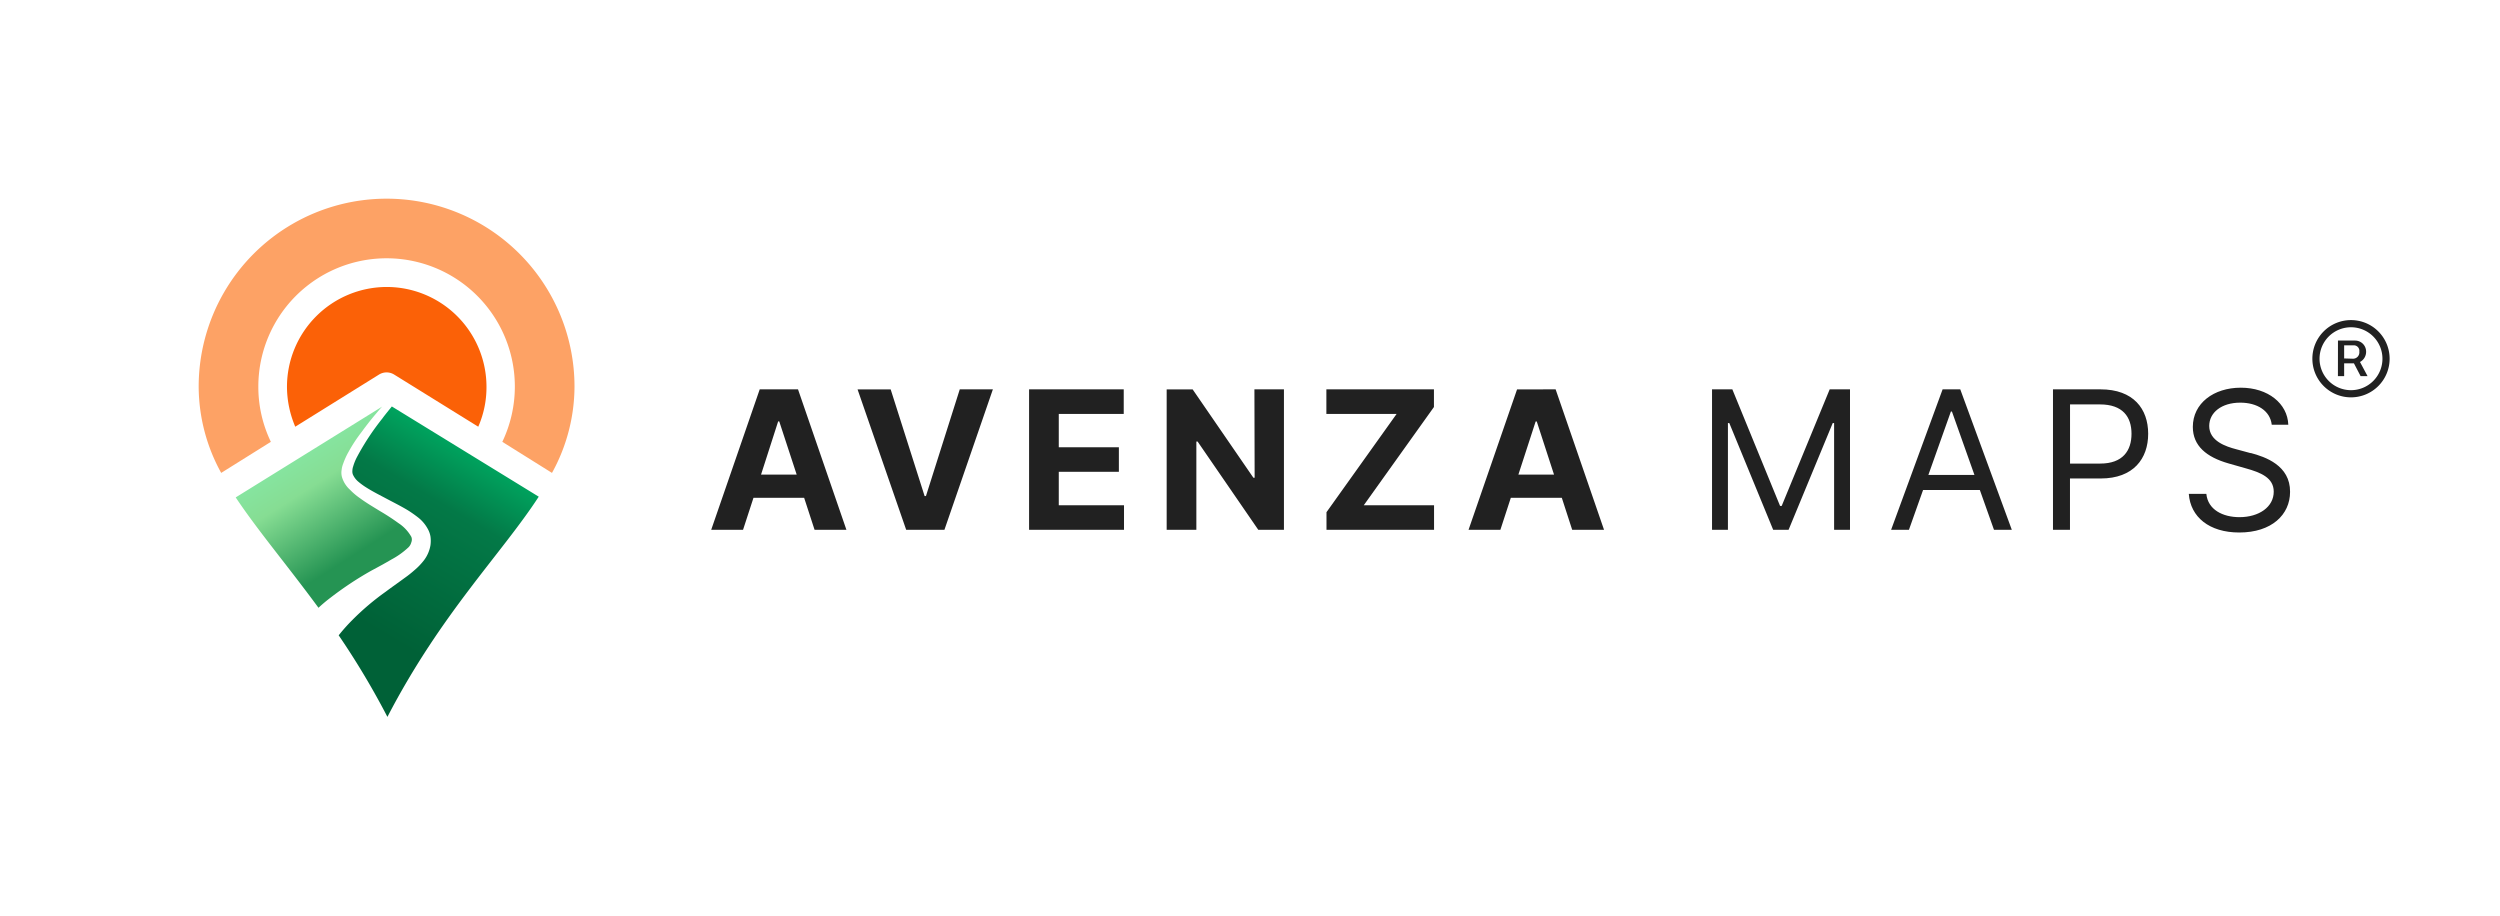
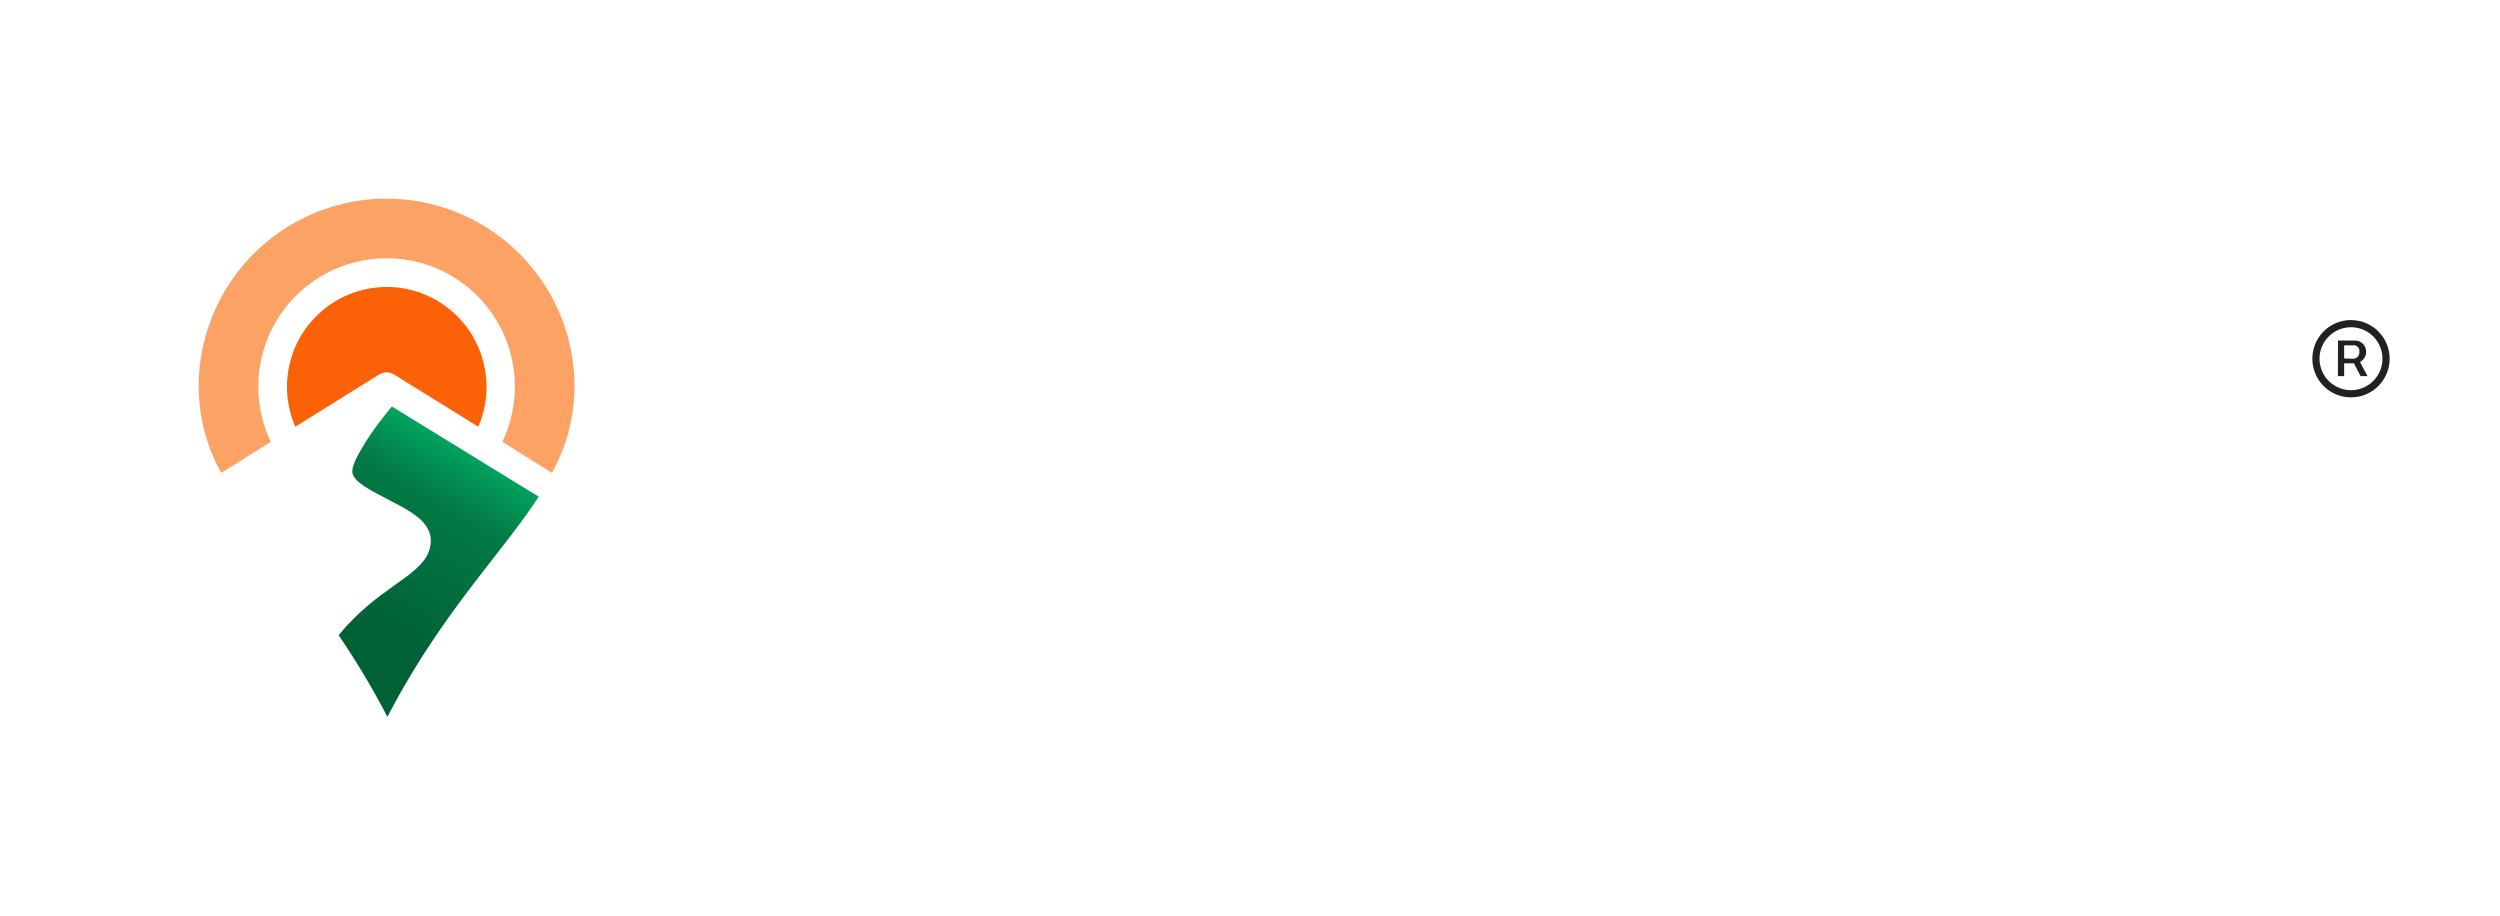
<svg xmlns="http://www.w3.org/2000/svg" viewBox="0 0 453 166">
  <defs>
    <style>.cls-1{fill:none;opacity:0;}.cls-2{fill:#212121;}.cls-3{fill:url(#Безымянный_градиент);}.cls-4{fill:url(#Безымянный_градиент_2);}.cls-5{fill:#fb6107;}.cls-6{fill:#fda265;}</style>
    <linearGradient id="Безымянный_градиент" x1="84.04" y1="86.54" x2="65.55" y2="55.29" gradientTransform="matrix(1, 0, 0, -1, 0, 168)" gradientUnits="userSpaceOnUse">
      <stop offset="0" stop-color="#00a35e" />
      <stop offset="0.29" stop-color="#037947" />
      <stop offset="1" stop-color="#006137" />
    </linearGradient>
    <linearGradient id="Безымянный_градиент_2" x1="56.06" y1="86" x2="66.81" y2="69.1" gradientTransform="matrix(1, 0, 0, -1, 0, 168)" gradientUnits="userSpaceOnUse">
      <stop offset="0" stop-color="#86e49f" />
      <stop offset="0.27" stop-color="#86dd93" />
      <stop offset="1" stop-color="#259453" />
    </linearGradient>
  </defs>
  <g id="Слой_2" data-name="Слой 2">
    <g id="am_logo_colour_h_rgb">
      <g id="_03_Symbol_Full_Name_Right_01_Color" data-name="03 Symbol + Full Name Right / 01 Color">
-         <rect id="Clear_space" data-name="Clear space" class="cls-1" width="453" height="166" />
        <g id="Text">
-           <path class="cls-2" d="M137.66,70.55,128.87,96h5.77l1.89-5.8h9.18L147.6,96h5.77L144.6,70.55ZM137.9,86,141,76.36h.2L144.36,86Zm29.88,3.89h-.24l-6.15-19.33h-6L164.2,96h6.93l8.78-25.45h-6Zm24.07-4.4h10.89V81.05H191.85V75h11.77V70.55H186.47V96h17.2V91.56H191.85Zm35.49,1.07h-.23l-11-16H211.4V96h5.38V80H217L228,96h4.65V70.55h-5.35Zm32.49-12.81V70.55H240.34V75h12.73L240.36,92.81V96h19.49V91.56H247.11Zm15.06-3.19L266.1,96h5.77l1.89-5.8H283l1.88,5.8h5.77l-8.77-25.45ZM275.13,86l3.13-9.63h.2L281.59,86Zm47.71,5.68h-.29L313.9,70.55h-3.68V96h2.88V76.66h.25L321.3,96h2.79l8-19.34h.25V96h2.88V70.55h-3.68ZM352,70.55,342.67,96h3.23l2.56-7.21h10.29L361.31,96h3.23L355.2,70.55Zm-2.58,15.51,4.08-11.49h.19l4.08,11.49Zm31.18-15.51H372V96h3.08V86.7h5.57c5.93,0,8.6-3.6,8.6-8.1S386.59,70.55,380.61,70.55ZM380.56,84h-5.47V73.28h5.42c4.14,0,5.72,2.26,5.72,5.32S384.65,84,380.56,84Zm27.26-1.89-2.59-.7c-1.89-.49-4.92-1.49-4.92-4.22,0-2.44,2.24-4.23,5.62-4.23,3.08,0,5.42,1.47,5.71,4h3c-.14-3.84-3.68-6.71-8.6-6.71s-8.7,2.83-8.7,7.11c0,3.43,2.48,5.47,6.46,6.61l3.13.89c2.69.75,5.07,1.69,5.07,4.23,0,2.78-2.68,4.62-6.21,4.62-3,0-5.72-1.34-6-4.22h-3.18c.3,4.17,3.68,7,9.15,7,5.86,0,9.2-3.23,9.2-7.36C415,84.32,410.45,82.78,407.82,82.08Z" />
-         </g>
+           </g>
        <g id="_01_Symbol_01_Color" data-name="01 Symbol / 01 Color">
          <path class="cls-3" d="M71,73.65c-.57.72-1.19,1.45-1.71,2.17a45.34,45.34,0,0,0-4.54,6.87A9.15,9.15,0,0,0,64,84.5a2.65,2.65,0,0,0-.15.82,1.5,1.5,0,0,0,.1.68,3.61,3.61,0,0,0,.93,1.24,12.36,12.36,0,0,0,1.55,1.13c1.14.72,2.38,1.34,3.62,2s2.53,1.3,3.82,2.07a22.17,22.17,0,0,1,1.91,1.34,6.61,6.61,0,0,1,1.7,2A4.27,4.27,0,0,1,78,97.2,5.79,5.79,0,0,1,78,98.8a6.19,6.19,0,0,1-1.19,2.74,11.62,11.62,0,0,1-1.75,1.81,19.43,19.43,0,0,1-1.76,1.39c-1.19.88-2.32,1.66-3.41,2.48a46,46,0,0,0-6.09,5.17,31.56,31.56,0,0,0-2.43,2.73,143.56,143.56,0,0,1,8.83,14.78C79.9,111.2,90.8,100.46,97.62,90Z" />
-           <path class="cls-4" d="M70.91,101.39a14.32,14.32,0,0,0,3-2.12,1.92,1.92,0,0,0,.62-1,1.33,1.33,0,0,0,0-1,7.18,7.18,0,0,0-2.33-2.48,40.13,40.13,0,0,0-3.41-2.22c-1.18-.73-2.42-1.45-3.61-2.33a11.58,11.58,0,0,1-1.76-1.5A5,5,0,0,1,62,86.56a3,3,0,0,1-.1-1.39A4.26,4.26,0,0,1,62.19,84a13.13,13.13,0,0,1,.93-2.06,28.21,28.21,0,0,1,2.37-3.62c.83-1.14,1.71-2.27,2.64-3.36.36-.41.72-.88,1.13-1.29L42.71,90.13c4,6,9.3,12.24,15,20a27.34,27.34,0,0,1,2.22-1.86,60.9,60.9,0,0,1,7.34-4.86C68.54,102.73,69.78,102.06,70.91,101.39Z" />
          <path class="cls-5" d="M70.09,52A18.1,18.1,0,0,0,52,70.09a18.65,18.65,0,0,0,1.5,7.23l15.18-9.45a2.6,2.6,0,0,1,2.74,0l15.24,9.45a17.78,17.78,0,0,0,1.49-7.23A18.09,18.09,0,0,0,70.09,52Z" />
          <path class="cls-6" d="M70.09,36A34.06,34.06,0,0,0,36,70.09a32.53,32.53,0,0,0,4.08,15.6l9-5.63a22.94,22.94,0,0,1-2.27-10,23.24,23.24,0,1,1,44.21,10l9,5.63a32.53,32.53,0,0,0,4.08-15.6A34.06,34.06,0,0,0,70.09,36Z" />
        </g>
        <g id="Show_Hide_Registered_trademark_symbol" data-name="Show/Hide Registered trademark symbol">
          <path class="cls-2" d="M426,72a7,7,0,1,0-7-7A7,7,0,0,0,426,72Zm0-1.3a5.7,5.7,0,1,1,5.7-5.7A5.7,5.7,0,0,1,426,70.7Zm-2.37-2.55h1.13V65.83h1.77l1.21,2.32H429l-1.37-2.56a2.08,2.08,0,0,0,1.11-1.88,2,2,0,0,0-2-2h-3.1Zm1.13-3.2V62.58h1.63a1,1,0,0,1,1.12,1.13A1.15,1.15,0,0,1,426.36,65Z" />
        </g>
      </g>
    </g>
  </g>
</svg>